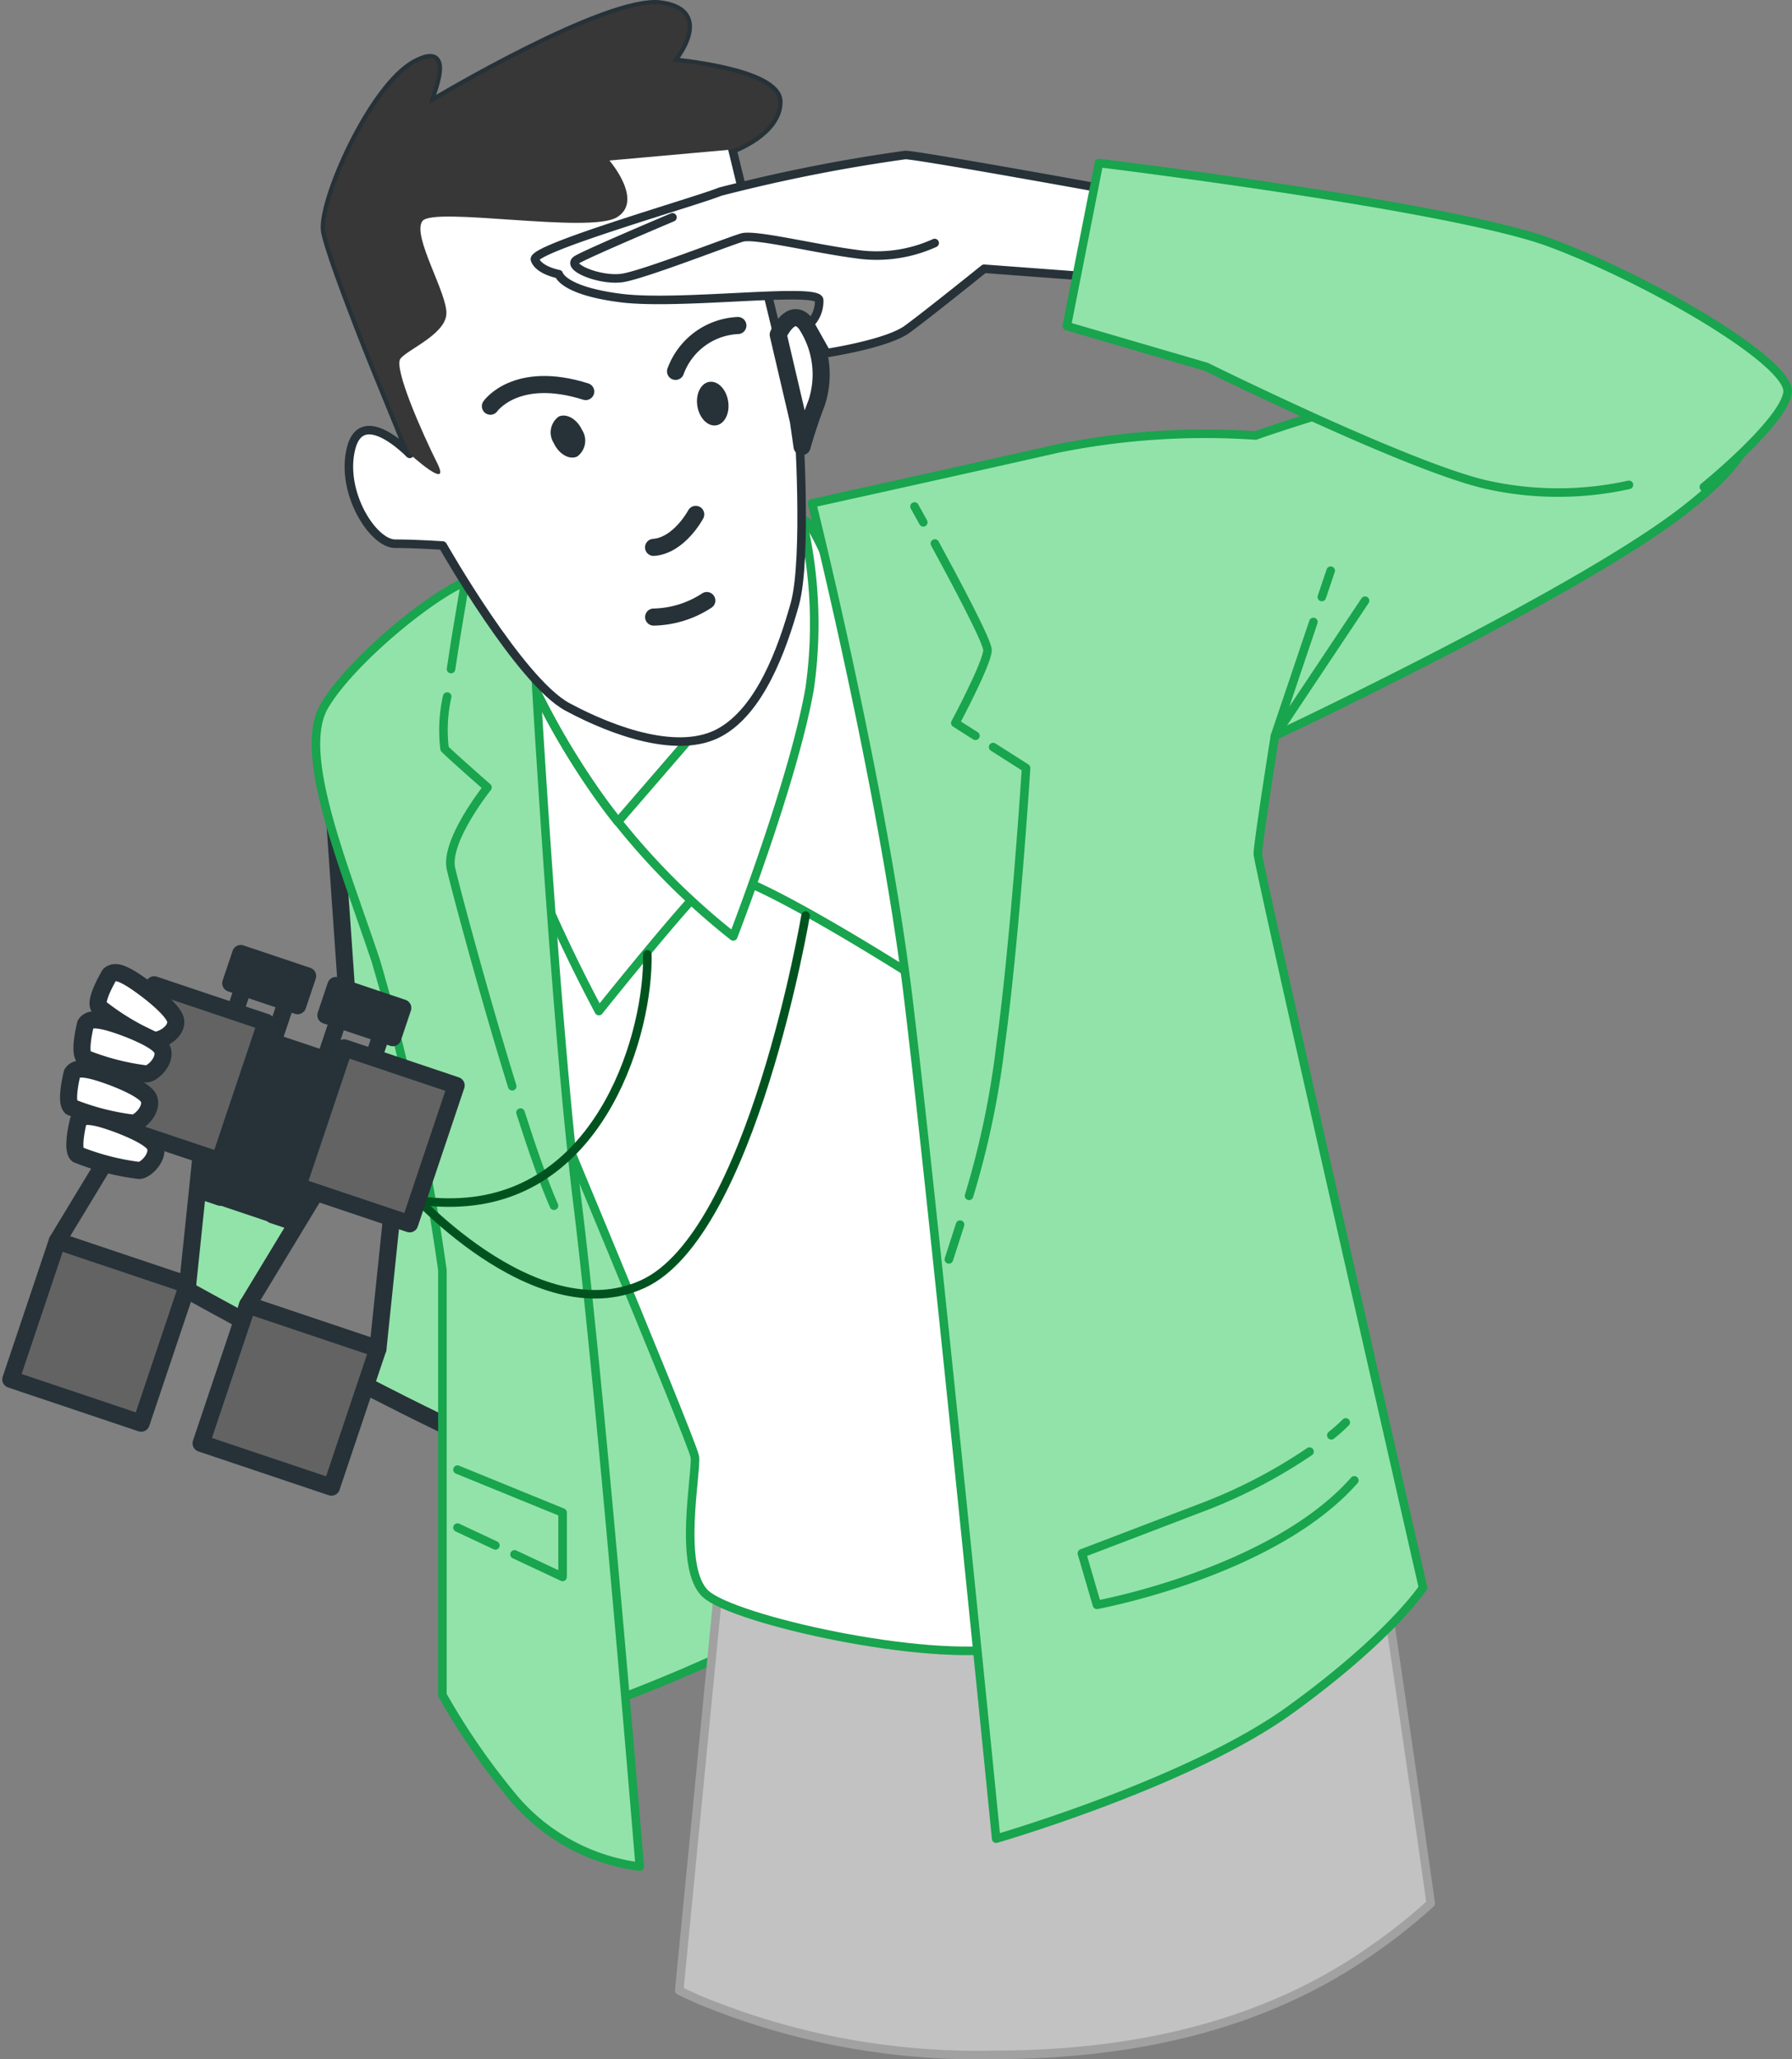
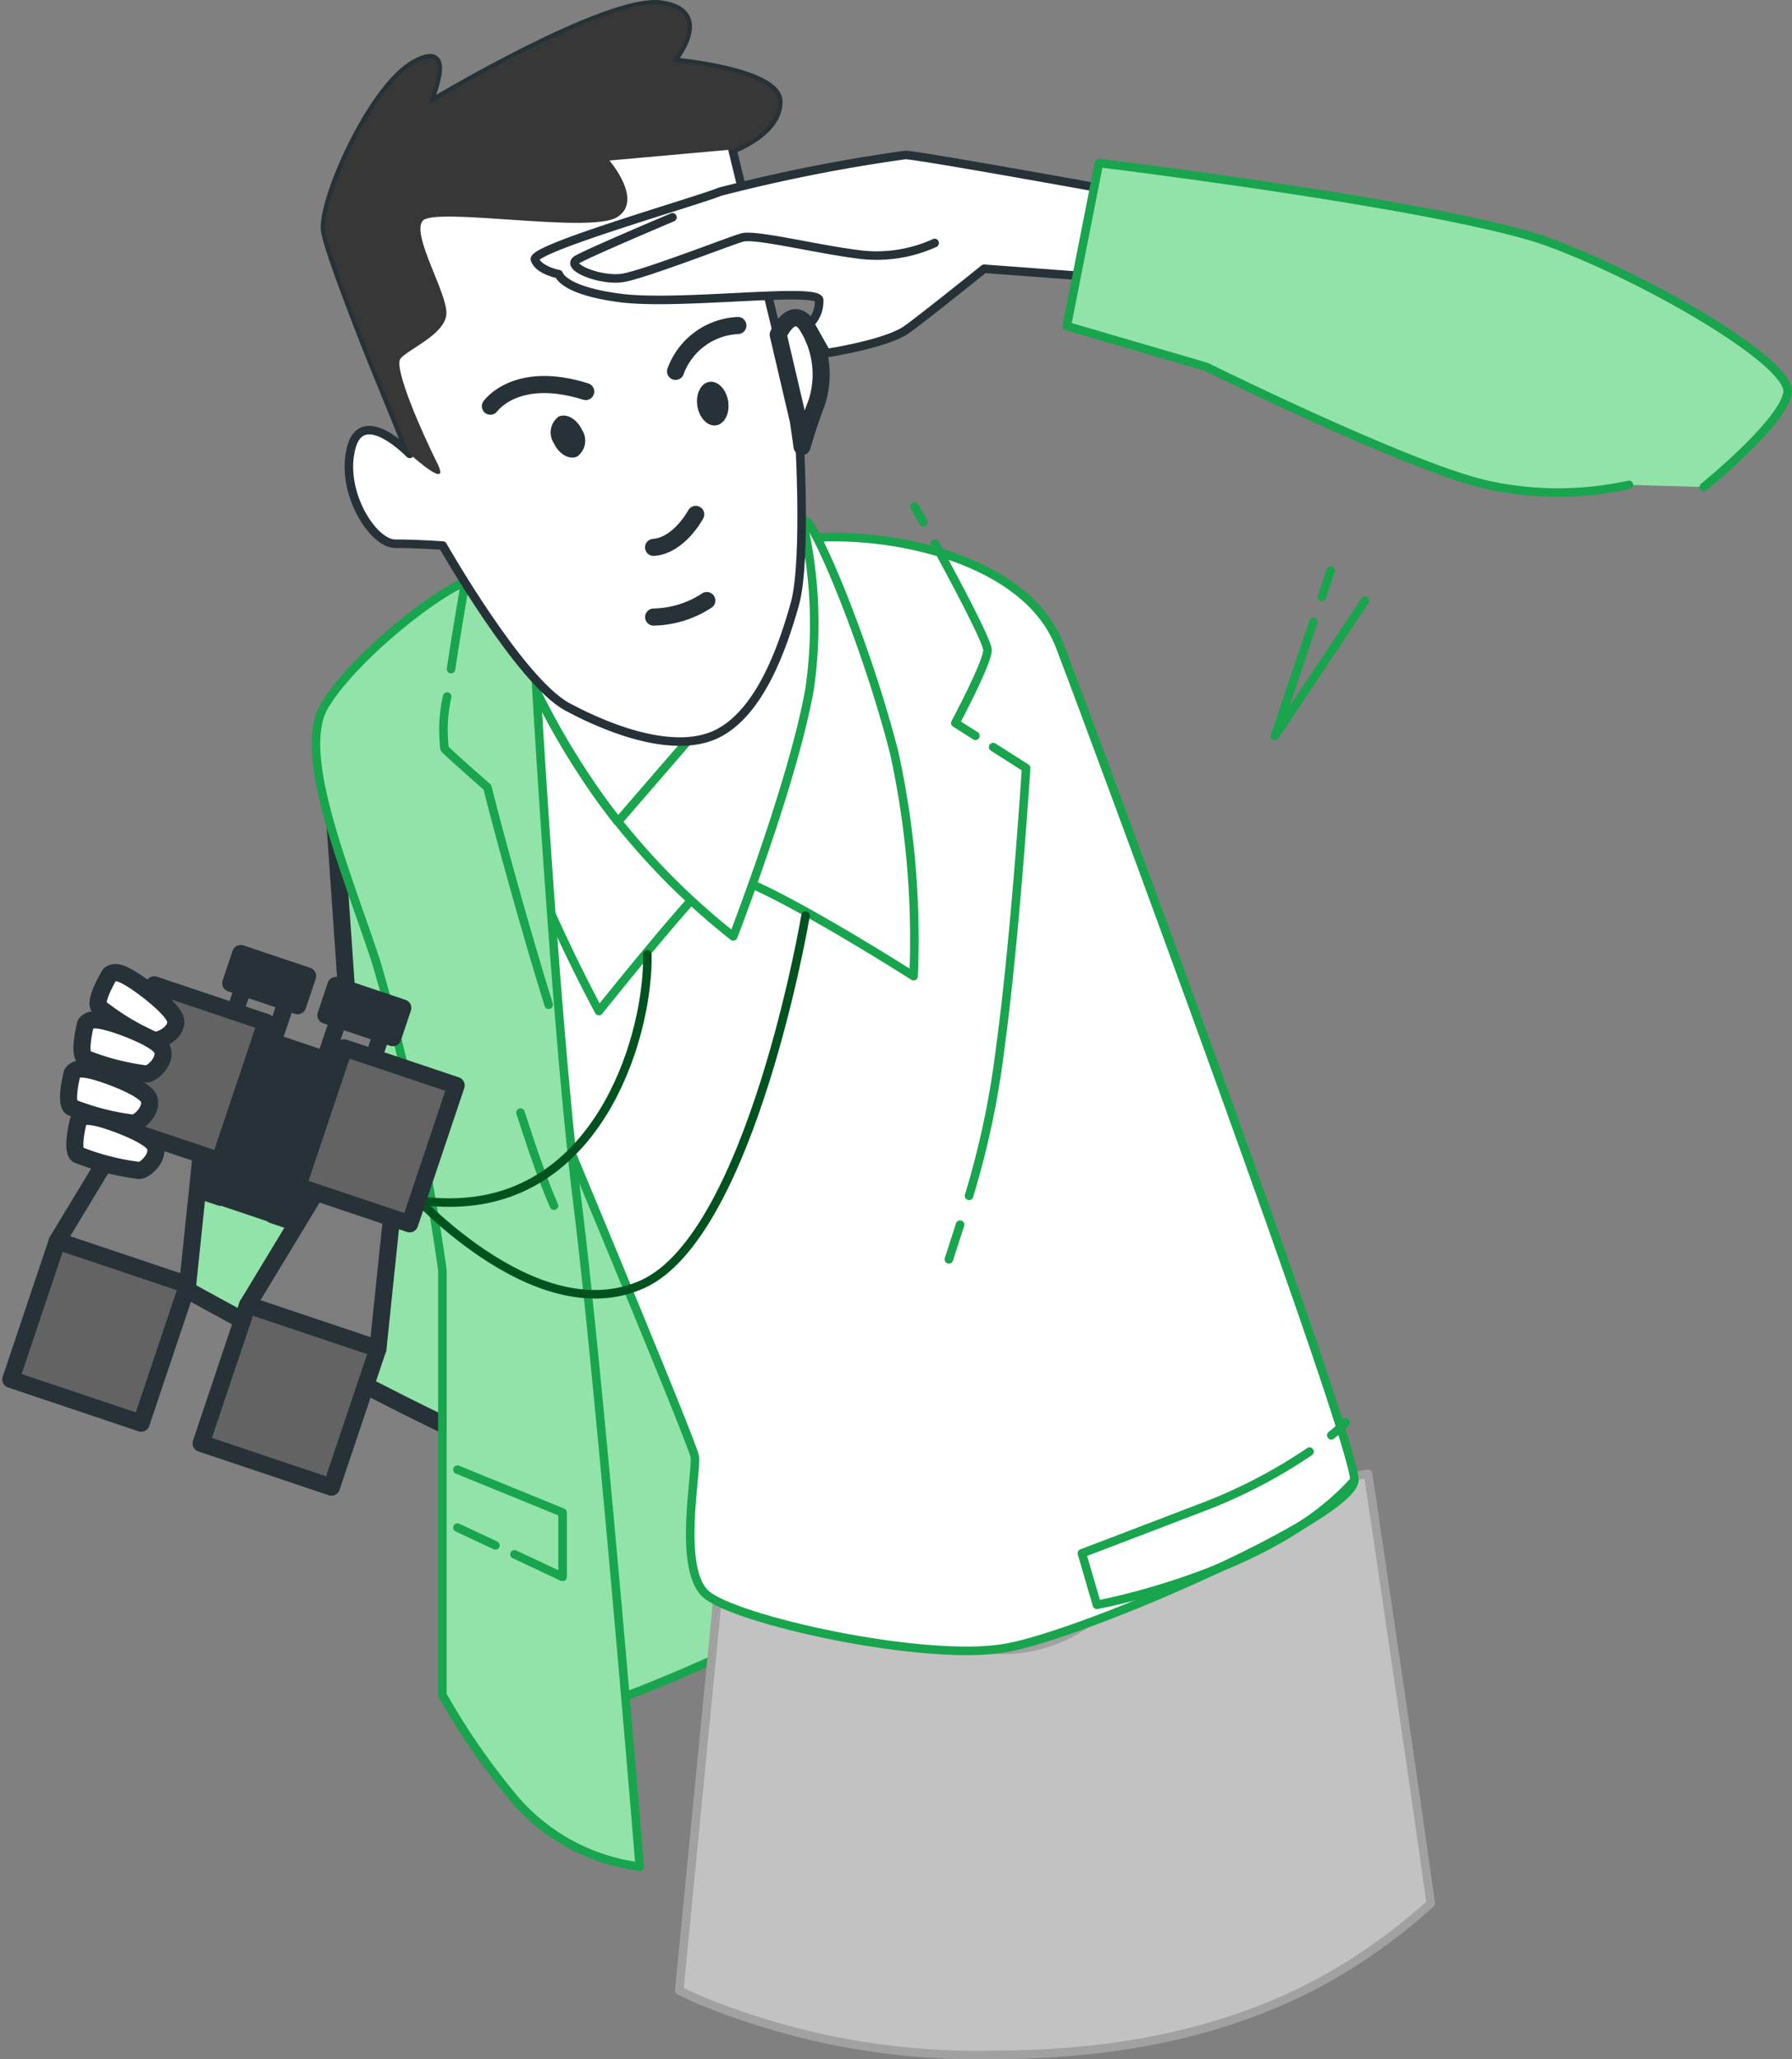
<svg xmlns="http://www.w3.org/2000/svg" width="104.883" height="120.5" viewBox="0 0 104.883 120.5">
  <rect x="0" y="0" width="104.883" height="120.5" fill="#808080" stroke="none" />
  <g data-name="Group 2413">
    <path data-name="Path 3845" d="m882.8 292.958 1.525 21.989-9.525-4.447-2.415 9.66s20.464 11.439 22.5 11.058-3.051-44.867-3.051-44.867z" transform="translate(-863.257 -245.678)" style="stroke-linecap:round;stroke-linejoin:round;stroke:#263238;fill:#92e3a9" />
    <path data-name="Path 3846" d="M927 353.334s10.977-3.774 15.265-7.375-18.185-47.169-18.185-47.169.343 39.964 2.92 54.544z" transform="translate(-893.257 -253.006)" style="stroke-width:.5px;stroke:#19a44e;stroke-linecap:round;stroke-linejoin:round;fill:#92e3a9" />
    <path data-name="Path 3847" d="m985.2 397.27-1.269.189a1.163 1.163 0 0 1 .013.187c-.1 1.631-8.918 5.975-15.146 8.324a8.707 8.707 0 0 1-5.477 1.587h-.061c-4.807.463-14.042-1.654-16.13-3.082l-2.248 23.025h0c.362.178.732.348 1.105.516a42.52 42.52 0 0 0 17.336 3.248q11.56 0 19.624-4.564l.117-.067q.509-.291 1-.6c.4-.249.786-.505 1.17-.767.117-.08.232-.163.348-.244.269-.189.535-.38.8-.575q.187-.139.371-.28.393-.3.774-.614c.1-.085.208-.168.31-.254.349-.293.693-.59 1.028-.9h0c-1.431-10.182-3.665-25.129-3.665-25.129z" transform="translate(-905.128 -311.018)" style="fill:#c2c2c2;stroke:#a1a1a1;stroke-width:.5px;stroke-linecap:round;stroke-linejoin:round" />
    <path data-name="Path 3848" d="M917.706 291.94s10.422 24.859 10.55 25.738-1.029 6.529.643 8.035 12.866 4.018 17.627 3.139 20.2-7.659 20.328-9.793-15.31-43.817-17.24-48.84-9.778-6.78-15.053-6.277-18.012 3.767-20.328 6.905 3.473 21.093 3.473 21.093z" transform="translate(-887.588 -232.43)" style="fill:#fff;stroke-width:.5px;stroke:#19a44e;stroke-linecap:round;stroke-linejoin:round" />
    <g data-name="Group 2402">
      <path data-name="Path 3849" d="M924.307 267.423s-1.255 11.425-.5 13.811a95.9 95.9 0 0 0 4.18 8.948s5.739-7.19 6.868-7.943 11.551 5.9 11.551 5.9a51.1 51.1 0 0 0-1.13-13.057c-1.506-5.9-4.143-12.3-5.022-13.434s-.879 3.013-4.143 5.775-11.804 0-11.804 0z" transform="translate(-892.935 -231.015)" style="fill:#fff;stroke-width:.5px;stroke:#19a44e;stroke-linecap:round;stroke-linejoin:round" />
      <g data-name="Group 2401">
        <path data-name="Path 3850" d="M923.117 267.993a44.459 44.459 0 0 0 4.744 8.4 41.231 41.231 0 0 0 7.725 8s3.524-9.08 4.473-14.5a26.751 26.751 0 0 0-.678-10.843s-.678 8.132-3.524 9.758-12.74-.815-12.74-.815z" transform="translate(-892.671 -229.596)" style="fill:#fff;stroke-width:.5px;stroke:#19a44e;stroke-linecap:round;stroke-linejoin:round" />
        <path data-name="Path 3851" d="M930.56 282.085a57.509 57.509 0 0 1-7.442-1.269 44.459 44.459 0 0 0 4.744 8.4c.313.445.641.874.972 1.294l5.607-6.487z" transform="translate(-892.671 -242.419)" style="fill:none;stroke-width:.5px;stroke:#19a44e;stroke-linecap:round;stroke-linejoin:round" />
      </g>
    </g>
    <g data-name="Group 2403">
-       <path data-name="Path 3852" d="M962.7 246.72s4.123 16.5 5.63 28.928 5.148 49.216 5.148 49.216 11.3-3.264 17.2-7.533 7.784-7.156 7.784-7.156-9.668-42.311-9.668-42.939 1-6.905 1-6.905 17.075-8.035 23.6-12.932 4.9-7.533 1.758-8.789-12.932.125-18.331 1.632-8.161 2.511-8.161 2.511a43.639 43.639 0 0 0-11.551.754c-5.52 1.255-14.409 3.213-14.409 3.213z" transform="translate(-915.174 -217.268)" style="stroke-width:.5px;stroke:#19a44e;stroke-linecap:round;stroke-linejoin:round;fill:#92e3a9" />
      <path data-name="Path 3853" d="M982.856 361.768c-.2.625-.417 1.3-.656 2.034" transform="translate(-926.664 -290.105)" style="fill:#fff;stroke-width:.5px;stroke:#19a44e;stroke-linecap:round;stroke-linejoin:round" />
      <path data-name="Path 3854" d="m986.483 293.765 1.928 1.227s-.635 10-1.506 16.322a50.51 50.51 0 0 1-1.833 8.711" transform="translate(-928.356 -250.047)" style="fill:none;stroke-width:.5px;stroke:#19a44e;stroke-linecap:round;stroke-linejoin:round" />
      <path data-name="Path 3855" d="M980.206 264.774c1.264 2.322 3.08 5.744 3.08 6.235 0 .753-1.883 4.269-1.883 4.269l1.177.749" transform="translate(-925.489 -232.969)" style="fill:none;stroke-width:.5px;stroke:#19a44e;stroke-linecap:round;stroke-linejoin:round" />
      <path data-name="Path 3856" d="M977.306 259.505s.2.358.513.927" transform="translate(-923.781 -229.865)" style="fill:#fff;stroke-width:.5px;stroke:#19a44e;stroke-linecap:round;stroke-linejoin:round" />
      <path data-name="Path 3857" d="M1014.467 394.092a30.369 30.369 0 0 1-6.418 3.315c-5.9 2.26-6.905 2.637-6.905 2.637l.879 3.013s10.3-1.883 15.066-7.282" transform="translate(-937.822 -309.146)" style="fill:none;stroke-width:.5px;stroke:#19a44e;stroke-linecap:round;stroke-linejoin:round" />
      <path data-name="Path 3858" d="M1037.514 389.937a10.175 10.175 0 0 1-.843.752" transform="translate(-958.751 -306.698)" style="fill:#fff;stroke-width:.5px;stroke:#19a44e;stroke-linecap:round;stroke-linejoin:round" />
      <path data-name="Path 3859" d="m1030.892 274.163-2.251 6.667 5.273-7.91" transform="translate(-954.02 -237.768)" style="fill:none;stroke-width:.5px;stroke:#19a44e;stroke-linecap:round;stroke-linejoin:round" />
      <path data-name="Line 128" transform="translate(77.364 33.395)" style="fill:#fff;stroke-width:.5px;stroke:#19a44e;stroke-linecap:round;stroke-linejoin:round" d="M.52 0 0 1.541" />
    </g>
    <g data-name="Group 2404">
      <path data-name="Path 3860" d="M907.2 272.125s1.255 22.85 2.637 34.024 3.641 38.8 3.641 38.8a11.593 11.593 0 0 1-7.282-3.892 40.4 40.4 0 0 1-4.269-6.152v-24.863a126.914 126.914 0 0 0-3.892-18.079c-1.883-5.65-4.645-12.178-3.013-14.941s6.78-6.905 8.663-7.408 3.393 0 3.515 2.511z" transform="translate(-876.034 -235.716)" style="stroke-width:.5px;stroke:#19a44e;stroke-linecap:round;stroke-linejoin:round;fill:#92e3a9" />
      <path data-name="Path 3861" d="M923.657 345.813c.71 2.218 1.4 4.188 1.96 5.451" transform="translate(-893.193 -280.706)" style="fill:#fff;stroke-width:.5px;stroke:#19a44e;stroke-linecap:round;stroke-linejoin:round" />
-       <path data-name="Path 3862" d="M912.88 286.565a9.026 9.026 0 0 0-.151 3.056c.5.5 2.511 2.26 2.511 2.26s-2.511 3.139-2.134 4.771c.247 1.073 1.9 7.294 3.581 12.718" transform="translate(-886.708 -245.804)" style="fill:none;stroke-width:.5px;stroke:#19a44e;stroke-linecap:round;stroke-linejoin:round" />
+       <path data-name="Path 3862" d="M912.88 286.565a9.026 9.026 0 0 0-.151 3.056c.5.5 2.511 2.26 2.511 2.26c.247 1.073 1.9 7.294 3.581 12.718" transform="translate(-886.708 -245.804)" style="fill:none;stroke-width:.5px;stroke:#19a44e;stroke-linecap:round;stroke-linejoin:round" />
      <path data-name="Path 3863" d="M914.891 266.2s-.662 3.6-1.131 6.76" transform="translate(-887.362 -233.807)" style="fill:#fff;stroke-width:.5px;stroke:#19a44e;stroke-linecap:round;stroke-linejoin:round" />
      <path data-name="Line 129" transform="translate(26.775 89.392)" style="fill:#fff;stroke-width:.5px;stroke:#19a44e;stroke-linecap:round;stroke-linejoin:round" d="M2.22 1.042 0 0" />
      <path data-name="Path 3864" d="m914.679 396.659 6.152 2.511v3.767l-2.814-1.321" transform="translate(-887.904 -310.657)" style="fill:none;stroke-width:.5px;stroke:#19a44e;stroke-linecap:round;stroke-linejoin:round" />
    </g>
    <g data-name="Group 2405" transform="translate(19.021 .25)">
      <path data-name="Path 3865" d="m898.512 209.036 2.146 5.258s-2.79-2.9-3.434-.322 1.287 5.58 2.575 5.58 2.79.107 2.79.107 4.506 7.94 7.3 9.442 6.545 2.79 8.906 1.5 3.648-4.828 4.4-7.511.215-10.73.215-10.73l-3.863-15.88s2.683-.966 2.683-2.79-6.23-2.358-6.23-2.358 2.468-2.9-.644-3.326-13.2 5.58-13.52 5.794 1.717-3.756-.858-2.361-5.58 8.262-5.258 9.872 2.792 7.725 2.792 7.725z" transform="translate(-895.698 -187.984)" style="fill:#fff;stroke-width:.5px;stroke-linecap:round;stroke-linejoin:round;stroke:#263238" />
      <path data-name="Path 3866" d="M916 191.332s2.468-2.9-.644-3.326-13.2 5.579-13.52 5.794 1.717-3.756-.858-2.361-5.58 8.262-5.258 9.872 2.79 7.726 2.79 7.726l2.146 5.258s2.468 2.254 1.609.537-2.575-5.58-2.146-6.116 2.575-1.395 2.683-2.575-2.039-4.614-1.4-5.472 9.765.751 11.374-.215-.429-3.327-.429-3.327l7.189-.644s2.683-.966 2.683-2.79-6.219-2.361-6.219-2.361z" transform="translate(-895.698 -187.984)" style="fill:#373737" />
      <path data-name="Path 3867" d="M944.964 260.626s-.966 1.824-2.468 1.931" transform="translate(-923.265 -230.775)" style="fill:#fff;stroke-linecap:round;stroke-linejoin:round;stroke:#263238" />
      <path data-name="Path 3868" d="M929.708 247.4a1.149 1.149 0 0 1-.285 1.552c-.457.212-1.07-.139-1.369-.784a1.15 1.15 0 0 1 .285-1.552c.461-.21 1.07.141 1.369.784z" transform="translate(-914.662 -222.487)" style="stroke:transparent;fill:#263238" />
      <ellipse data-name="Ellipse 175" cx=".912" cy="1.288" rx=".912" ry="1.288" transform="rotate(-9.048 151.336 -125.325)" style="stroke:transparent;fill:#263238" />
      <path data-name="Path 3869" d="M942.5 273.864a5.877 5.877 0 0 0 3.112-.966" transform="translate(-923.265 -238.004)" style="fill:#fff;stroke-linecap:round;stroke-linejoin:round;stroke:#263238" />
      <path data-name="Path 3870" d="M919.257 243.4s1.5-2.146 5.579-.858" transform="translate(-909.576 -219.879)" style="fill:none;stroke-linecap:round;stroke-linejoin:round;stroke:#263238" />
      <path data-name="Path 3871" d="M945.629 236.414a4.089 4.089 0 0 1 3.648-2.683" transform="translate(-925.111 -214.932)" style="fill:none;stroke-linecap:round;stroke-linejoin:round;stroke:#263238" />
      <path data-name="Path 3872" d="M960.251 233.608s.751-1.717 1.61-.644a5.34 5.34 0 0 1 .644 4.614 30.683 30.683 0 0 0-.859 2.575l-.215-1.5z" transform="translate(-933.724 -214.272)" style="fill:#fff;stroke-linecap:round;stroke-linejoin:round;stroke:#263238" />
    </g>
    <g data-name="Group 2406">
      <path data-name="Path 3873" d="M959.225 211.594s-11.8-2.146-12.554-2.146a96.362 96.362 0 0 0-10.838 2.146c-1.287.537-11.052 3.327-10.837 3.97s1.395.858 1.395.858.215.966 3.648 1.4 11.481-.644 11.589.107a1.876 1.876 0 0 1-.537 1.395l.966 1.717s3.541-.536 4.721-1.395 4.507-3.541 4.507-3.541l7.189.536z" transform="translate(-893.685 -200.378)" style="fill:#fff;stroke-width:.5px;stroke-linecap:round;stroke-linejoin:round;stroke:#263238" />
      <path data-name="Path 3874" d="M936.363 218.326s-4.828 2.039-5.579 2.468 1.395 1.288 2.682 1.073 6.224-2.146 6.975-2.36 4.185.644 6.653.966a8.209 8.209 0 0 0 4.614-.644" transform="translate(-897.005 -205.608)" style="fill:#fff;stroke-width:.5px;stroke-linecap:round;stroke-linejoin:round;stroke:#263238" />
    </g>
    <path data-name="Path 3875" d="M1031.9 229.425a19.24 19.24 0 0 1-8.287 0c-4.52-1-16.447-6.906-16.447-6.906L999 220.134l1.883-9.542s20.591 2.511 26.366 4.646 14.187 7.031 13.936 8.789-4.9 5.524-4.9 5.524" transform="translate(-936.562 -201.052)" style="stroke-width:.5px;stroke:#19a44e;stroke-linecap:round;stroke-linejoin:round;fill:#92e3a9" />
    <path data-name="Path 3876" d="M906.953 333.576s7.555 8.657 13.929 5.745 9.522-21.563 9.522-21.563" transform="translate(-883.255 -264.18)" style="stroke:#00531f;fill:none;stroke-width:.5px;stroke-linecap:round;stroke-linejoin:round" />
    <path data-name="Path 3877" d="M882.823 329.3s5.981 7.476 13.929 6.768 10.624-9.916 10.545-14.48" transform="translate(-869.408 -265.742)" style="stroke:#00531f;fill:none;stroke-width:.5px;stroke-linecap:round;stroke-linejoin:round" />
    <g data-name="Group 2411">
      <g data-name="Group 2407">
        <path data-name="Rectangle 2511" transform="rotate(18.56 -168.42 72.657)" style="fill:#7d7d7d;stroke-linecap:round;stroke-linejoin:round;stroke:#263238" d="M0 0h2.662v12.484H0z" />
        <path data-name="Rectangle 2512" transform="rotate(18.571 -163.592 70.985)" style="fill:#263238;stroke-linecap:round;stroke-linejoin:round;stroke:#263238" d="M0 0h4.131v1.836H0z" />
      </g>
      <g data-name="Group 2408">
        <path data-name="Rectangle 2513" transform="rotate(18.56 -171.362 90.65)" style="fill:#7d7d7d;stroke-linecap:round;stroke-linejoin:round;stroke:#263238" d="M0 0h2.662v12.484H0z" />
        <path data-name="Rectangle 2514" transform="rotate(18.57 -166.54 88.955)" style="fill:#263238;stroke-linecap:round;stroke-linejoin:round;stroke:#263238" d="M0 0h4.131v1.836H0z" />
      </g>
      <path data-name="Rectangle 2515" transform="rotate(18.57 -177.117 70.795)" style="fill:#263238;stroke-linecap:round;stroke-linejoin:round;stroke:#263238" d="M0 0h8.628v9.546H0z" />
      <g data-name="Group 2409">
        <path data-name="Path 3878" d="m865.969 357.091-7.63-2.563 4.045-6.678 4.393 1.476z" transform="translate(-854.986 -281.906)" style="fill:#7d7d7d;stroke-linecap:round;stroke-linejoin:round;stroke:#263238" />
        <path data-name="Rectangle 2516" transform="rotate(18.571 -220.414 46.565)" style="fill:#636363;stroke-linecap:round;stroke-linejoin:round;stroke:#263238" d="M0 0h8.049v8.542H0z" />
        <path data-name="Rectangle 2517" transform="rotate(18.56 -171.83 56.425)" style="fill:#636363;stroke-linecap:round;stroke-linejoin:round;stroke:#263238" d="M0 0h6.912v8.542H0z" />
      </g>
      <g data-name="Group 2410">
        <path data-name="Path 3879" d="m893.072 366.2-7.63-2.564 4.045-6.678 4.392 1.476z" transform="translate(-870.952 -287.269)" style="fill:#7d7d7d;stroke-linecap:round;stroke-linejoin:round;stroke:#263238" />
        <path data-name="Rectangle 2518" transform="rotate(18.571 -226.29 82.495)" style="fill:#636363;stroke-linecap:round;stroke-linejoin:round;stroke:#263238" d="M0 0h8.049v8.542H0z" />
        <path data-name="Rectangle 2519" transform="rotate(18.57 -177.459 92.27)" style="fill:#636363;stroke-linecap:round;stroke-linejoin:round;stroke:#263238" d="M0 0h6.912v8.542H0z" />
      </g>
    </g>
    <g data-name="Group 2412">
      <path data-name="Path 3880" d="M864.823 326s-.889 1.465-.628 1.883a14.436 14.436 0 0 0 3.191 1.935c.366.1 1.36-.418 1.308-1.1s-2.04-2.144-2.667-2.51-.942-.421-1.204-.208z" transform="translate(-858.408 -268.961)" style="fill:#fff;stroke-linecap:round;stroke-linejoin:round;stroke:#263238" />
      <path data-name="Path 3881" d="M862.065 332.859s-.429 1.659-.058 1.984a14.459 14.459 0 0 0 3.613.932c.381-.005 1.181-.793.935-1.429s-2.572-1.464-3.278-1.633-1.022-.13-1.212.146z" transform="translate(-857.058 -272.93)" style="fill:#fff;stroke-linecap:round;stroke-linejoin:round;stroke:#263238" />
      <path data-name="Path 3882" d="M860.156 339.859s-.429 1.659-.058 1.984a14.421 14.421 0 0 0 3.613.932c.381-.005 1.181-.793.935-1.429s-2.572-1.465-3.278-1.634-1.022-.129-1.212.147z" transform="translate(-855.933 -277.053)" style="fill:#fff;stroke-linecap:round;stroke-linejoin:round;stroke:#263238" />
      <path data-name="Path 3883" d="M861.047 346.605s-.429 1.659-.057 1.984a14.456 14.456 0 0 0 3.613.932c.38-.006 1.181-.793.935-1.429s-2.572-1.464-3.278-1.633-1.023-.13-1.213.146z" transform="translate(-856.458 -281.027)" style="fill:#fff;stroke-linecap:round;stroke-linejoin:round;stroke:#263238" />
    </g>
  </g>
</svg>